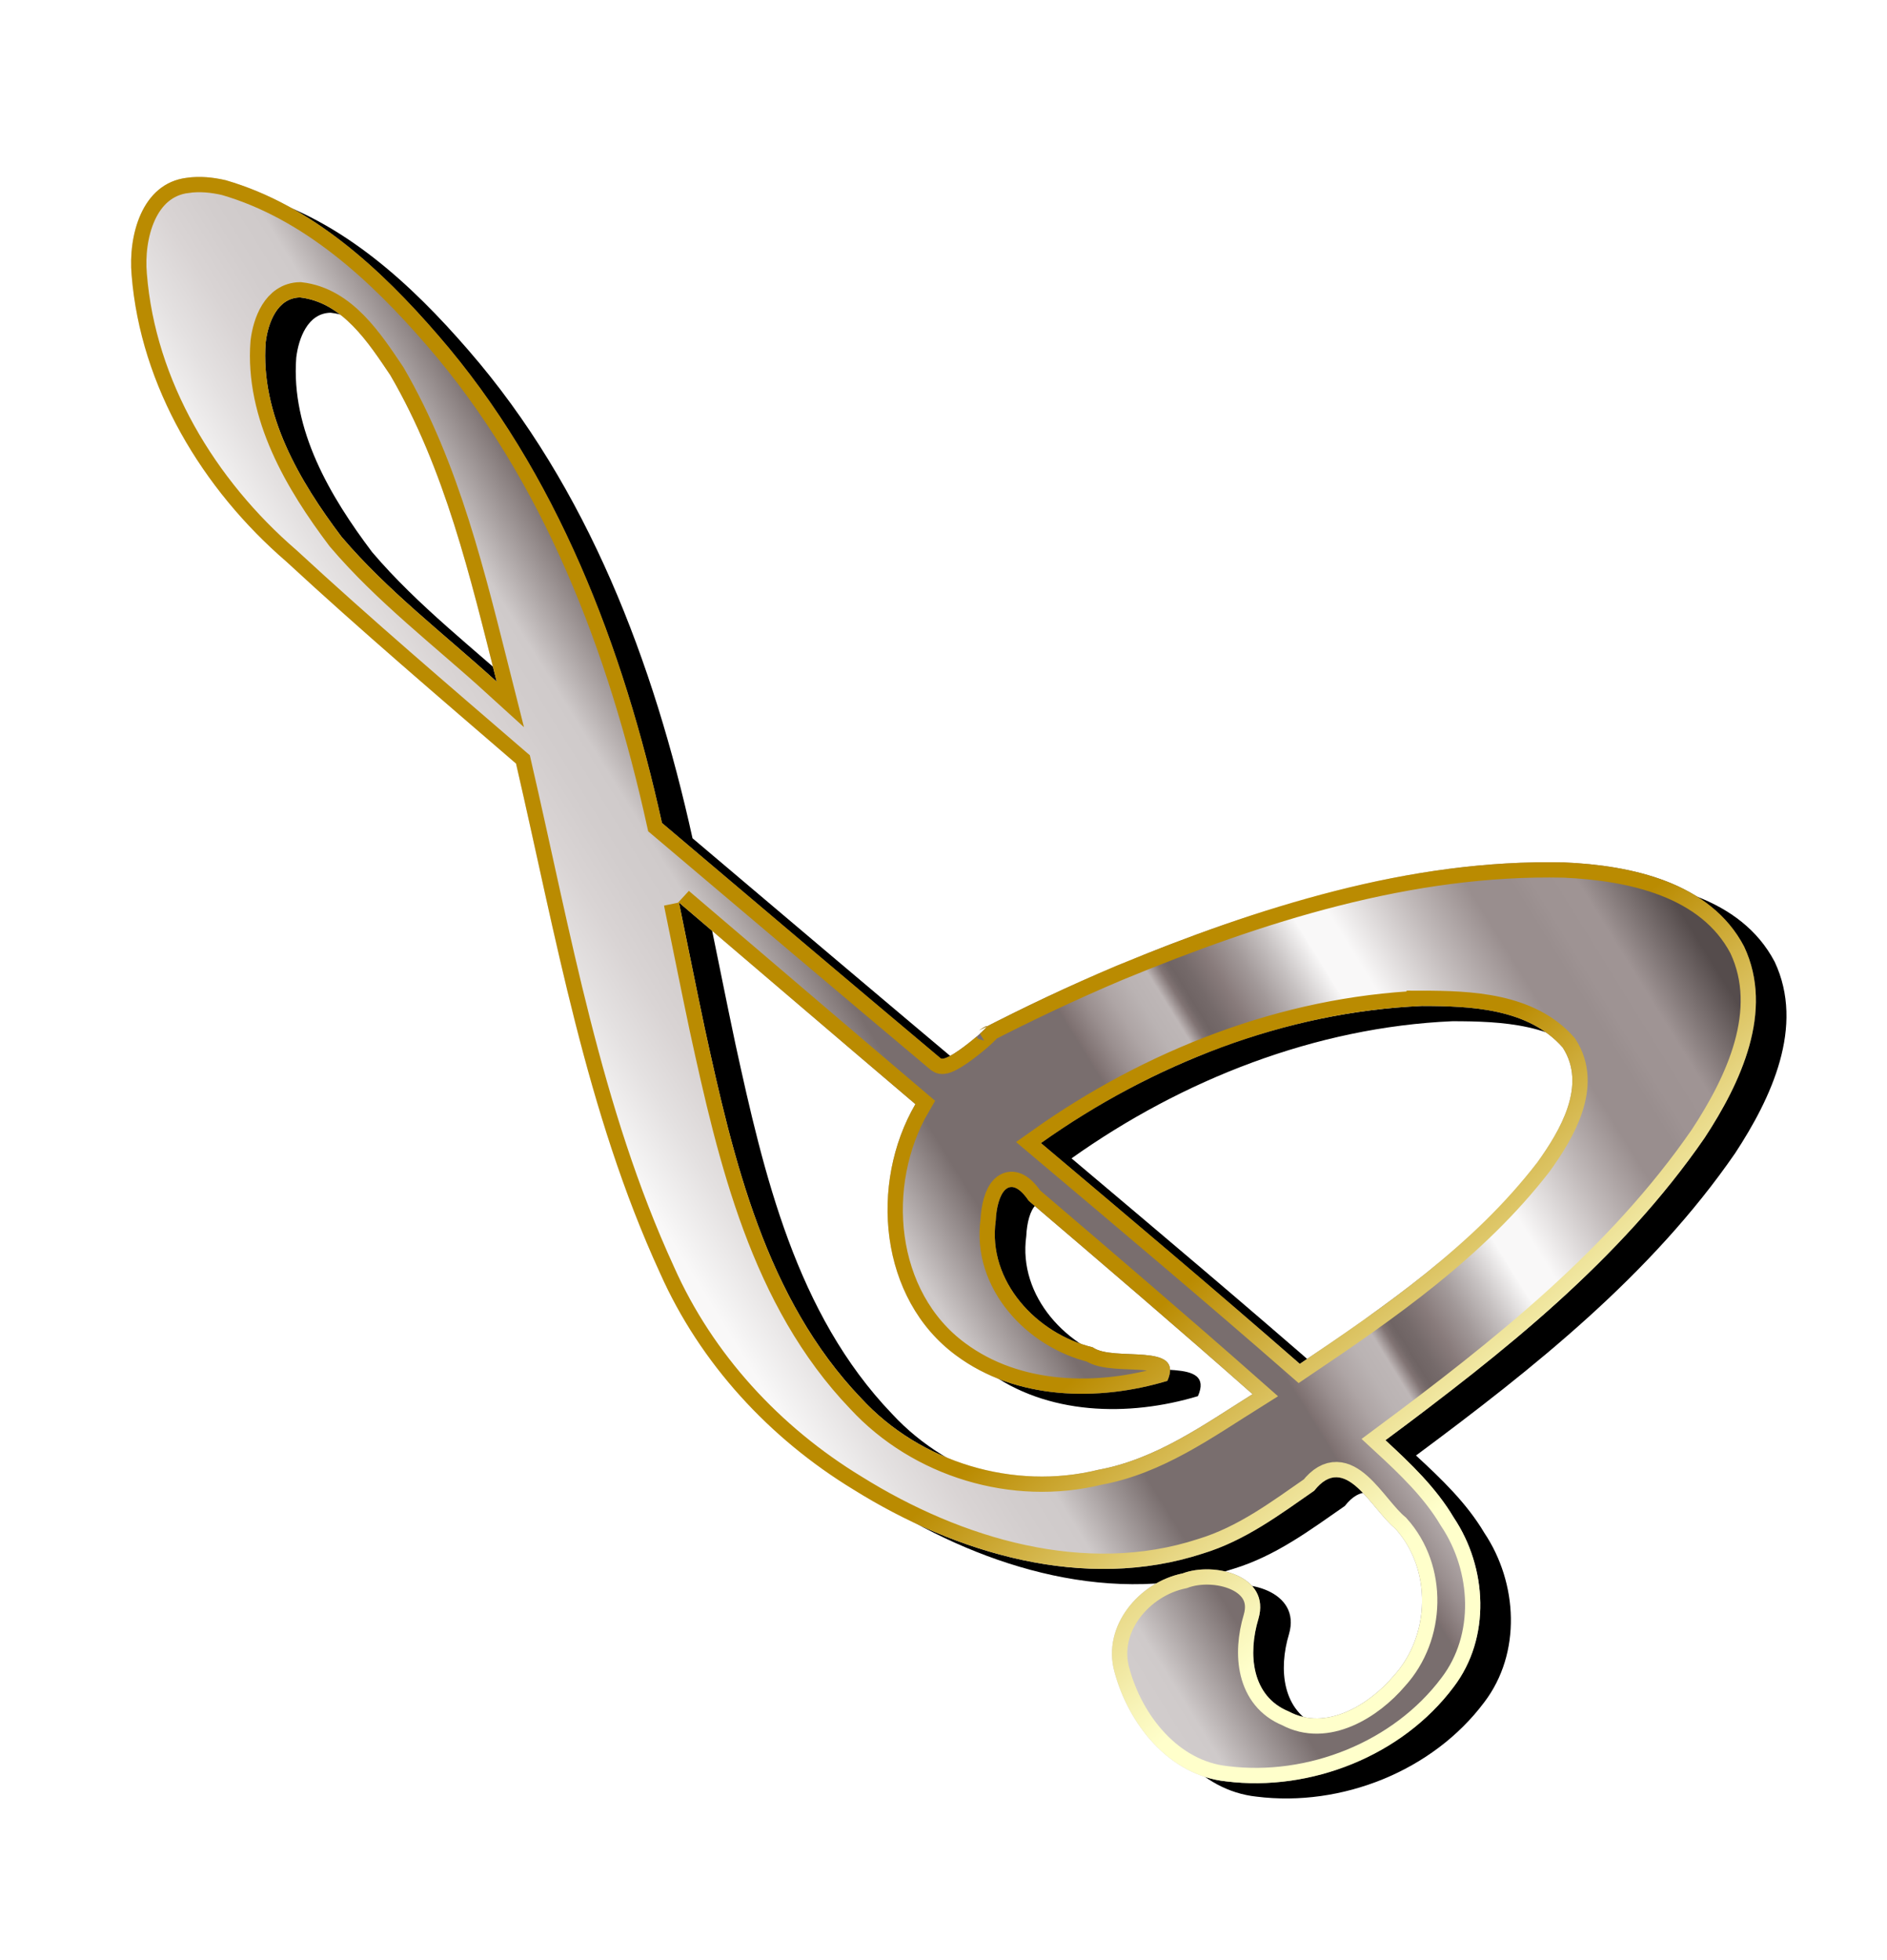
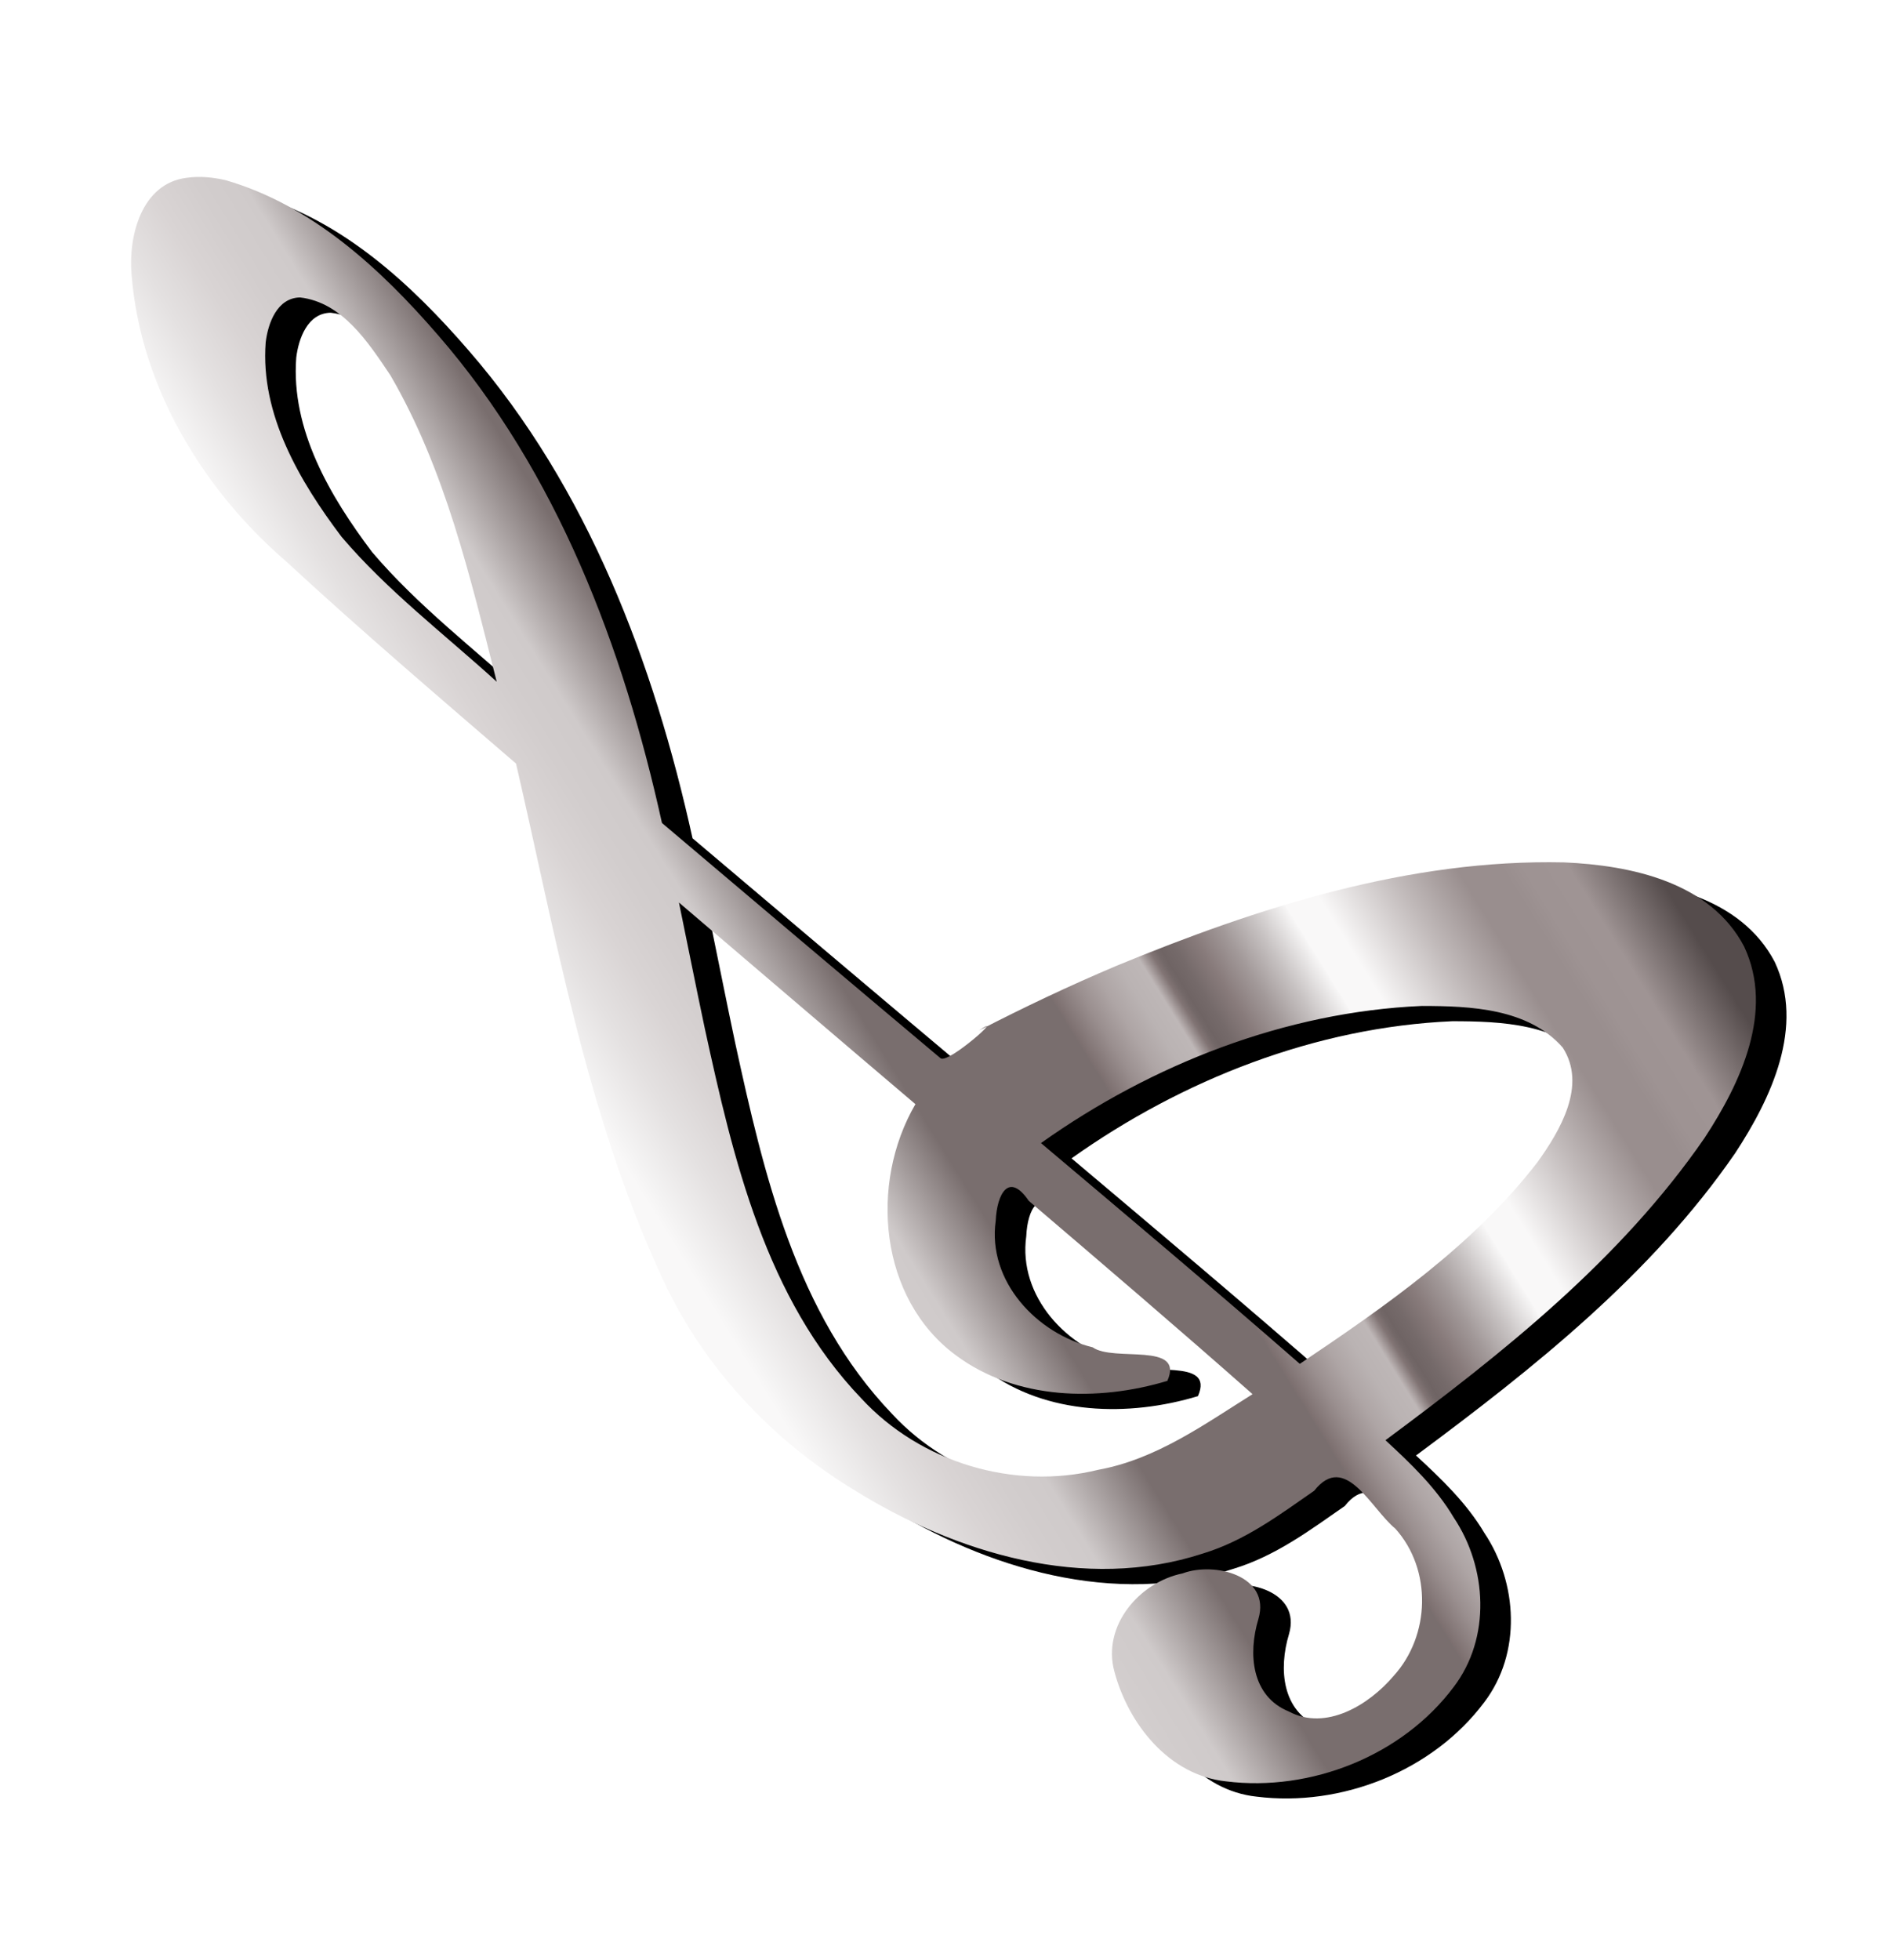
<svg xmlns="http://www.w3.org/2000/svg" xmlns:xlink="http://www.w3.org/1999/xlink" width="526.933" height="547.2" viewBox="0 0 494 513">
  <defs>
    <linearGradient gradientUnits="userSpaceOnUse" y2="339.798" x2="50.09" y1="700.798" x1="-256.277" id="f" xlink:href="#a" />
    <linearGradient gradientTransform="translate(9.14 -14.617)" gradientUnits="userSpaceOnUse" y2="528.798" x2="559.592" y1="731.798" x1="232.223" id="d" xlink:href="#b" />
    <linearGradient id="b" gradientUnits="userSpaceOnUse" x1="1020.79" y1="929.292" x2="1551.809" y2="929.292" gradientTransform="matrix(1 0 0 -1 0 1531.72)">
      <stop offset="0" stop-color="#8e8383" />
      <stop offset=".044" stop-color="#aba2a2" />
      <stop offset=".112" stop-color="#d5d0d0" />
      <stop offset=".161" stop-color="#eeeded" />
      <stop offset=".185" stop-color="#f9f8f8" />
      <stop offset=".299" stop-color="#f9f8f8" />
      <stop offset=".308" stop-color="#f4f3f3" />
      <stop offset=".342" stop-color="#e4e1e1" />
      <stop offset=".374" stop-color="#d9d4d4" />
      <stop offset=".404" stop-color="#d2cdcd" />
      <stop offset=".43" stop-color="#cfcaca" />
      <stop offset=".489" stop-color="#796e6e" />
      <stop offset=".605" stop-color="#796e6e" />
      <stop offset=".607" stop-color="#7e7171" />
      <stop offset=".624" stop-color="#9a8f8f" />
      <stop offset=".64" stop-color="#aea5a5" />
      <stop offset=".656" stop-color="#bab3b3" />
      <stop offset=".67" stop-color="#beb7b7" />
      <stop offset=".672" stop-color="#b1a8a8" />
      <stop offset=".676" stop-color="#958a8a" />
      <stop offset=".679" stop-color="#817474" />
      <stop offset=".683" stop-color="#736868" />
      <stop offset=".686" stop-color="#6f6464" />
      <stop offset=".695" stop-color="#756a6a" />
      <stop offset=".71" stop-color="#887b7b" />
      <stop offset=".729" stop-color="#a29999" />
      <stop offset=".75" stop-color="#c7c2c2" />
      <stop offset=".773" stop-color="#f6f5f5" />
      <stop offset=".774" stop-color="#f9f8f8" />
      <stop offset=".796" stop-color="#f9f8f8" />
      <stop offset=".847" stop-color="#c1baba" />
      <stop offset=".886" stop-color="#998e8e" />
      <stop offset=".912" stop-color="#998e8e" />
      <stop offset=".915" stop-color="#9a8f8f" />
      <stop offset=".925" stop-color="#9e9393" />
      <stop offset=".951" stop-color="#9f9494" />
      <stop offset="1" stop-color="#554c4c" />
    </linearGradient>
    <linearGradient id="a" gradientUnits="userSpaceOnUse" x1="1020.79" y1="929.292" x2="1551.809" y2="929.292" gradientTransform="matrix(1 0 0 -1 0 1531.72)">
      <stop offset="0" stop-color="#ba8b01" />
      <stop offset=".044" stop-color="#cdaa37" />
      <stop offset=".112" stop-color="#e8d886" />
      <stop offset=".161" stop-color="#f8f4b8" />
      <stop offset=".185" stop-color="#ffffcb" />
      <stop offset=".299" stop-color="#ffffcb" />
      <stop offset=".308" stop-color="#fdf9c1" />
      <stop offset=".342" stop-color="#f5e6a0" />
      <stop offset=".374" stop-color="#f0d989" />
      <stop offset=".404" stop-color="#edd17b" />
      <stop offset=".43" stop-color="#ecce76" />
      <stop offset=".489" stop-color="#a26f14" />
      <stop offset=".605" stop-color="#a26f14" />
      <stop offset=".607" stop-color="#a67418" />
      <stop offset=".624" stop-color="#c19234" />
      <stop offset=".64" stop-color="#d4a848" />
      <stop offset=".656" stop-color="#e0b654" />
      <stop offset=".67" stop-color="#e4ba58" />
      <stop offset=".672" stop-color="#d9a94d" />
      <stop offset=".676" stop-color="#c38737" />
      <stop offset=".679" stop-color="#b36f27" />
      <stop offset=".683" stop-color="#a9601d" />
      <stop offset=".686" stop-color="#a65b1a" />
      <stop offset=".695" stop-color="#aa6222" />
      <stop offset=".71" stop-color="#b57637" />
      <stop offset=".729" stop-color="#c6965b" />
      <stop offset=".75" stop-color="#dec38b" />
      <stop offset=".773" stop-color="#fdfcc9" />
      <stop offset=".774" stop-color="#ffffcd" />
      <stop offset=".796" stop-color="#ffffcd" />
      <stop offset=".847" stop-color="#e5bd5d" />
      <stop offset=".886" stop-color="#bb913b" />
      <stop offset=".912" stop-color="#bb913b" />
      <stop offset=".915" stop-color="#be9337" />
      <stop offset=".925" stop-color="#c39830" />
      <stop offset=".951" stop-color="#c5992e" />
      <stop offset="1" stop-color="#7f470a" />
    </linearGradient>
    <clipPath id="e" clipPathUnits="userSpaceOnUse">
-       <path style="line-height:100%;-inkscape-font-specification:'Lucida Calligraphy';text-align:start" d="M-279.155 338.824c-11.923 1.426-15.399 15.299-14.494 25.426 2.327 29.246 18.557 56.115 40.513 75.036 19.604 18.111 39.92 35.43 60.13 52.856 10.403 44.97 18.298 91.157 37.707 133.378 10.494 23.61 28.66 43.28 50.666 56.651 26.746 16.68 60.494 26.838 91.48 16.701 11.054-3.37 20.095-10.169 29.102-16.42 8.133-10.303 14.86 4.707 21.23 9.913 9.66 10.73 9.17 28.01-.455 38.571-6.381 7.515-17.67 14.527-27.443 9.28-9.761-3.985-10.702-15.072-7.936-24.232 3.293-11.279-11.497-15.026-19.84-11.898-11.388 2.33-21.121 13.746-17.867 25.699 3.652 13.707 14.283 27.164 29.245 28.731 22.184 2.77 46.108-6.692 59.583-24.708 9.788-12.842 8.788-31.235.016-44.327-4.637-7.822-11.256-14.137-17.885-20.249 30.802-22.86 61.578-47.249 83.544-79.113 9.424-14.366 18.331-33.165 10.347-50.108-8.86-16.862-29.582-21.232-47.096-22.006-40.596-.912-80.141 11.778-117.265 27.09-12.187 5.158-24.16 10.817-35.916 16.891 7.444-5.076-8.023 8.813-10.063 7.292-24.366-20.471-48.662-41.027-72.951-61.589-10.144-45.97-27.382-91.686-58.602-127.656-15.03-17.383-33.053-34.02-55.592-40.566-3.316-.768-6.77-1.119-10.158-.643zm29.617 31.324c11.102 1.283 17.892 11.838 23.64 20.375 14.345 24.651 20.91 52.8 27.833 80.201-13.69-12.453-28.608-23.798-40.626-37.937-10.964-14.536-21.285-32.002-19.855-50.882.597-4.972 2.97-11.665 9.008-11.757zm99.18 158.358c20.644 17.583 41.236 35.227 61.91 52.775-12.12 20.756-9.53 50.93 10.662 65.774 15.722 11.67 37.187 12.104 55.293 6.644 4.55-10.34-14.044-4.85-19.56-8.784-14.652-3.539-27.584-17.304-25.377-33.113.314-6.95 3.394-12.948 8.658-5.214 19.627 16.747 39.245 33.507 58.582 50.59-12.71 7.96-25.26 17.045-40.367 19.79-22.16 5.447-46.58-1.901-62.057-18.675-25.051-26.143-33.52-62.624-41-96.94-2.321-10.934-4.477-21.902-6.744-32.847zm194.475 27.068c12.761.014 27.853.615 36.88 10.881 6.404 9.89-.66 21.742-6.63 30.054-16.766 21.706-39.653 37.567-62.188 52.737-22.358-19.528-45.07-38.646-67.763-57.781 29.023-20.61 63.936-34.337 99.7-35.89z" font-weight="400" font-size="171.058" font-family="Lucida Calligraphy" fill="#585858" />
-     </clipPath>
+       </clipPath>
    <filter height="1.06" y="-.03" width="1.06" x="-.03" id="c" color-interpolation-filters="sRGB">
      <feGaussianBlur stdDeviation="5.286" />
    </filter>
  </defs>
  <g font-weight="400" font-size="171.058" font-family="Lucida Calligraphy">
    <path style="line-height:100%;-inkscape-font-specification:'Lucida Calligraphy';text-align:start" d="M181.993 320.205c-11.923 1.426-15.399 15.3-14.494 25.426 2.327 29.246 18.557 56.115 40.513 75.036 19.604 18.111 39.92 35.43 60.13 52.857 10.403 44.97 18.297 91.156 37.707 133.378 10.494 23.608 28.66 43.28 50.666 56.65 26.746 16.68 60.494 26.838 91.48 16.702 11.054-3.371 20.095-10.17 29.102-16.42 8.133-10.304 14.86 4.706 21.23 9.912 9.66 10.73 9.17 28.011-.455 38.572-6.381 7.514-17.67 14.527-27.443 9.28-9.761-3.986-10.702-15.073-7.936-24.233 3.293-11.279-11.497-15.026-19.84-11.898-11.388 2.33-21.121 13.746-17.867 25.7 3.652 13.706 14.283 27.163 29.245 28.73 22.184 2.77 46.108-6.692 59.583-24.708 9.788-12.842 8.788-31.235.016-44.326-4.637-7.822-11.256-14.138-17.885-20.25 30.802-22.86 61.578-47.249 83.544-79.113 9.424-14.366 18.33-33.165 10.347-50.108-8.86-16.861-29.582-21.232-47.096-22.006-40.596-.912-80.141 11.778-117.266 27.09-12.186 5.158-24.159 10.818-35.915 16.891 7.444-5.076-8.023 8.813-10.063 7.293-24.366-20.472-48.662-41.028-72.951-61.59-10.144-45.97-27.382-91.685-58.602-127.656-15.03-17.383-33.053-34.02-55.592-40.565-3.316-.769-6.77-1.12-10.158-.644zm29.617 31.325c11.102 1.282 17.892 11.837 23.64 20.374 14.345 24.652 20.91 52.8 27.833 80.202-13.69-12.454-28.608-23.799-40.626-37.938-10.964-14.536-21.285-32.002-19.855-50.881.597-4.973 2.97-11.666 9.008-11.757zm99.18 158.357c20.644 17.584 41.236 35.228 61.91 52.775-12.12 20.756-9.53 50.93 10.662 65.774 15.722 11.67 37.187 12.104 55.293 6.644 4.55-10.34-14.044-4.85-19.56-8.784-14.652-3.538-27.584-17.304-25.377-33.113.314-6.95 3.394-12.948 8.658-5.214 19.627 16.747 39.245 33.508 58.582 50.59-12.71 7.961-25.26 17.045-40.368 19.79-22.159 5.447-46.58-1.9-62.056-18.675-25.051-26.143-33.52-62.624-41-96.94-2.321-10.933-4.477-21.902-6.744-32.847zm194.475 27.068c12.761.014 27.852.615 36.88 10.881 6.404 9.89-.66 21.742-6.63 30.054-16.766 21.706-39.653 37.567-62.188 52.737-22.358-19.528-45.07-38.646-67.764-57.781 29.024-20.61 63.937-34.337 99.702-35.89z" filter="url(#c)" transform="translate(-125.047 -269.681)" />
-     <path d="M173.993 316.205c-11.923 1.426-15.399 15.3-14.494 25.426 2.327 29.246 18.557 56.115 40.513 75.036 19.604 18.111 39.92 35.43 60.13 52.857 10.403 44.97 18.297 91.156 37.707 133.378 10.494 23.608 28.66 43.28 50.666 56.65 26.746 16.68 60.494 26.838 91.48 16.702 11.054-3.371 20.095-10.17 29.102-16.42 8.133-10.304 14.86 4.706 21.23 9.912 9.66 10.73 9.17 28.011-.455 38.572-6.381 7.514-17.67 14.527-27.443 9.28-9.761-3.986-10.702-15.073-7.936-24.233 3.293-11.279-11.497-15.026-19.84-11.898-11.388 2.33-21.121 13.746-17.867 25.7 3.652 13.706 14.283 27.163 29.245 28.73 22.184 2.77 46.108-6.692 59.583-24.708 9.788-12.842 8.788-31.235.016-44.326-4.637-7.822-11.256-14.138-17.885-20.25 30.802-22.86 61.578-47.249 83.544-79.113 9.424-14.366 18.331-33.165 10.347-50.108-8.86-16.861-29.582-21.232-47.096-22.006-40.596-.912-80.141 11.778-117.266 27.09-12.186 5.158-24.159 10.818-35.915 16.891 7.444-5.076-8.023 8.813-10.063 7.293-24.366-20.472-48.662-41.028-72.951-61.59-10.144-45.97-27.382-91.685-58.602-127.656-15.03-17.383-33.053-34.02-55.592-40.565-3.316-.769-6.77-1.12-10.158-.644zm29.617 31.325c11.102 1.282 17.892 11.837 23.64 20.374 14.345 24.652 20.91 52.8 27.833 80.202-13.69-12.454-28.608-23.799-40.626-37.938-10.964-14.536-21.285-32.002-19.855-50.881.597-4.973 2.97-11.666 9.008-11.757zm99.18 158.357c20.644 17.584 41.236 35.228 61.91 52.775-12.12 20.756-9.53 50.93 10.662 65.774 15.722 11.67 37.187 12.104 55.293 6.644 4.55-10.34-14.044-4.85-19.56-8.784-14.652-3.538-27.584-17.304-25.377-33.113.314-6.95 3.394-12.948 8.658-5.214 19.627 16.747 39.245 33.508 58.582 50.59-12.71 7.961-25.26 17.045-40.368 19.79-22.159 5.447-46.58-1.9-62.056-18.675-25.051-26.143-33.52-62.624-41-96.94-2.321-10.933-4.477-21.902-6.744-32.847zm194.475 27.068c12.761.014 27.852.615 36.88 10.881 6.404 9.89-.66 21.742-6.63 30.054-16.766 21.706-39.653 37.567-62.188 52.737-22.358-19.528-45.07-38.646-67.764-57.781 29.024-20.61 63.937-34.337 99.702-35.89z" style="line-height:100%;-inkscape-font-specification:'Lucida Calligraphy';text-align:start" fill="url(#d)" transform="translate(-125.047 -269.681)" />
+     <path d="M173.993 316.205c-11.923 1.426-15.399 15.3-14.494 25.426 2.327 29.246 18.557 56.115 40.513 75.036 19.604 18.111 39.92 35.43 60.13 52.857 10.403 44.97 18.297 91.156 37.707 133.378 10.494 23.608 28.66 43.28 50.666 56.65 26.746 16.68 60.494 26.838 91.48 16.702 11.054-3.371 20.095-10.17 29.102-16.42 8.133-10.304 14.86 4.706 21.23 9.912 9.66 10.73 9.17 28.011-.455 38.572-6.381 7.514-17.67 14.527-27.443 9.28-9.761-3.986-10.702-15.073-7.936-24.233 3.293-11.279-11.497-15.026-19.84-11.898-11.388 2.33-21.121 13.746-17.867 25.7 3.652 13.706 14.283 27.163 29.245 28.73 22.184 2.77 46.108-6.692 59.583-24.708 9.788-12.842 8.788-31.235.016-44.326-4.637-7.822-11.256-14.138-17.885-20.25 30.802-22.86 61.578-47.249 83.544-79.113 9.424-14.366 18.331-33.165 10.347-50.108-8.86-16.861-29.582-21.232-47.096-22.006-40.596-.912-80.141 11.778-117.266 27.09-12.186 5.158-24.159 10.818-35.915 16.891 7.444-5.076-8.023 8.813-10.063 7.293-24.366-20.472-48.662-41.028-72.951-61.59-10.144-45.97-27.382-91.685-58.602-127.656-15.03-17.383-33.053-34.02-55.592-40.565-3.316-.769-6.77-1.12-10.158-.644m29.617 31.325c11.102 1.282 17.892 11.837 23.64 20.374 14.345 24.652 20.91 52.8 27.833 80.202-13.69-12.454-28.608-23.799-40.626-37.938-10.964-14.536-21.285-32.002-19.855-50.881.597-4.973 2.97-11.666 9.008-11.757zm99.18 158.357c20.644 17.584 41.236 35.228 61.91 52.775-12.12 20.756-9.53 50.93 10.662 65.774 15.722 11.67 37.187 12.104 55.293 6.644 4.55-10.34-14.044-4.85-19.56-8.784-14.652-3.538-27.584-17.304-25.377-33.113.314-6.95 3.394-12.948 8.658-5.214 19.627 16.747 39.245 33.508 58.582 50.59-12.71 7.961-25.26 17.045-40.368 19.79-22.159 5.447-46.58-1.9-62.056-18.675-25.051-26.143-33.52-62.624-41-96.94-2.321-10.933-4.477-21.902-6.744-32.847zm194.475 27.068c12.761.014 27.852.615 36.88 10.881 6.404 9.89-.66 21.742-6.63 30.054-16.766 21.706-39.653 37.567-62.188 52.737-22.358-19.528-45.07-38.646-67.764-57.781 29.024-20.61 63.937-34.337 99.702-35.89z" style="line-height:100%;-inkscape-font-specification:'Lucida Calligraphy';text-align:start" fill="url(#d)" transform="translate(-125.047 -269.681)" />
    <path transform="translate(328.1 -292.3)" clip-path="url(#e)" style="line-height:100%;-inkscape-font-specification:'Lucida Calligraphy';text-align:start" d="M-279.146 338.822c-11.924 1.426-15.4 15.3-14.494 25.426 2.327 29.246 18.556 56.115 40.512 75.036 19.604 18.111 39.92 35.43 60.13 52.857 10.403 44.97 18.298 91.156 37.707 133.378 10.495 23.608 28.66 43.28 50.667 56.65 26.745 16.68 60.494 26.838 91.479 16.702C-2.091 695.5 6.95 688.7 15.957 682.45c8.134-10.304 14.86 4.706 21.23 9.912 9.66 10.73 9.171 28.011-.455 38.572-6.38 7.514-17.67 14.527-27.443 9.28-9.76-3.986-10.701-15.073-7.936-24.233 3.293-11.279-11.496-15.026-19.84-11.898-11.387 2.33-21.12 13.746-17.866 25.699 3.65 13.707 14.282 27.164 29.244 28.732 22.185 2.769 46.108-6.693 59.583-24.709 9.788-12.842 8.788-31.235.017-44.326-4.638-7.822-11.256-14.138-17.885-20.25 30.802-22.86 61.577-47.249 83.543-79.113 9.425-14.366 18.331-33.165 10.347-50.108-8.86-16.861-29.581-21.232-47.096-22.006-40.596-.912-80.141 11.778-117.265 27.09-12.187 5.158-24.16 10.818-35.916 16.891 7.444-5.076-8.023 8.813-10.063 7.292-24.366-20.471-48.661-41.027-72.95-61.589-10.144-45.97-27.383-91.685-58.603-127.656-15.03-17.383-33.053-34.02-55.591-40.566-3.317-.768-6.771-1.119-10.158-.643zm29.617 31.324c11.101 1.283 17.892 11.838 23.639 20.375 14.345 24.652 20.91 52.8 27.833 80.202-13.69-12.454-28.607-23.799-40.626-37.938-10.964-14.536-21.284-32.002-19.855-50.882.597-4.972 2.97-11.665 9.009-11.757zm99.18 158.358c20.643 17.584 41.235 35.227 61.91 52.775-12.12 20.756-9.531 50.93 10.661 65.774 15.723 11.67 37.188 12.104 55.293 6.644 4.55-10.34-14.044-4.85-19.56-8.784-14.651-3.538-27.583-17.304-25.377-33.113.314-6.95 3.394-12.948 8.658-5.214 19.627 16.747 39.245 33.508 58.582 50.59-12.71 7.961-25.26 17.045-40.367 19.79-22.16 5.447-46.58-1.9-62.056-18.675-25.052-26.143-33.52-62.624-41-96.94-2.322-10.933-4.478-21.902-6.745-32.847zm194.474 27.068c12.762.014 27.853.615 36.881 10.881 6.404 9.89-.66 21.742-6.631 30.054-16.766 21.706-39.652 37.567-62.188 52.737-22.357-19.528-45.07-38.646-67.763-57.781 29.023-20.61 63.937-34.337 99.701-35.89z" fill="none" stroke="url(#f)" stroke-width="8" />
  </g>
</svg>